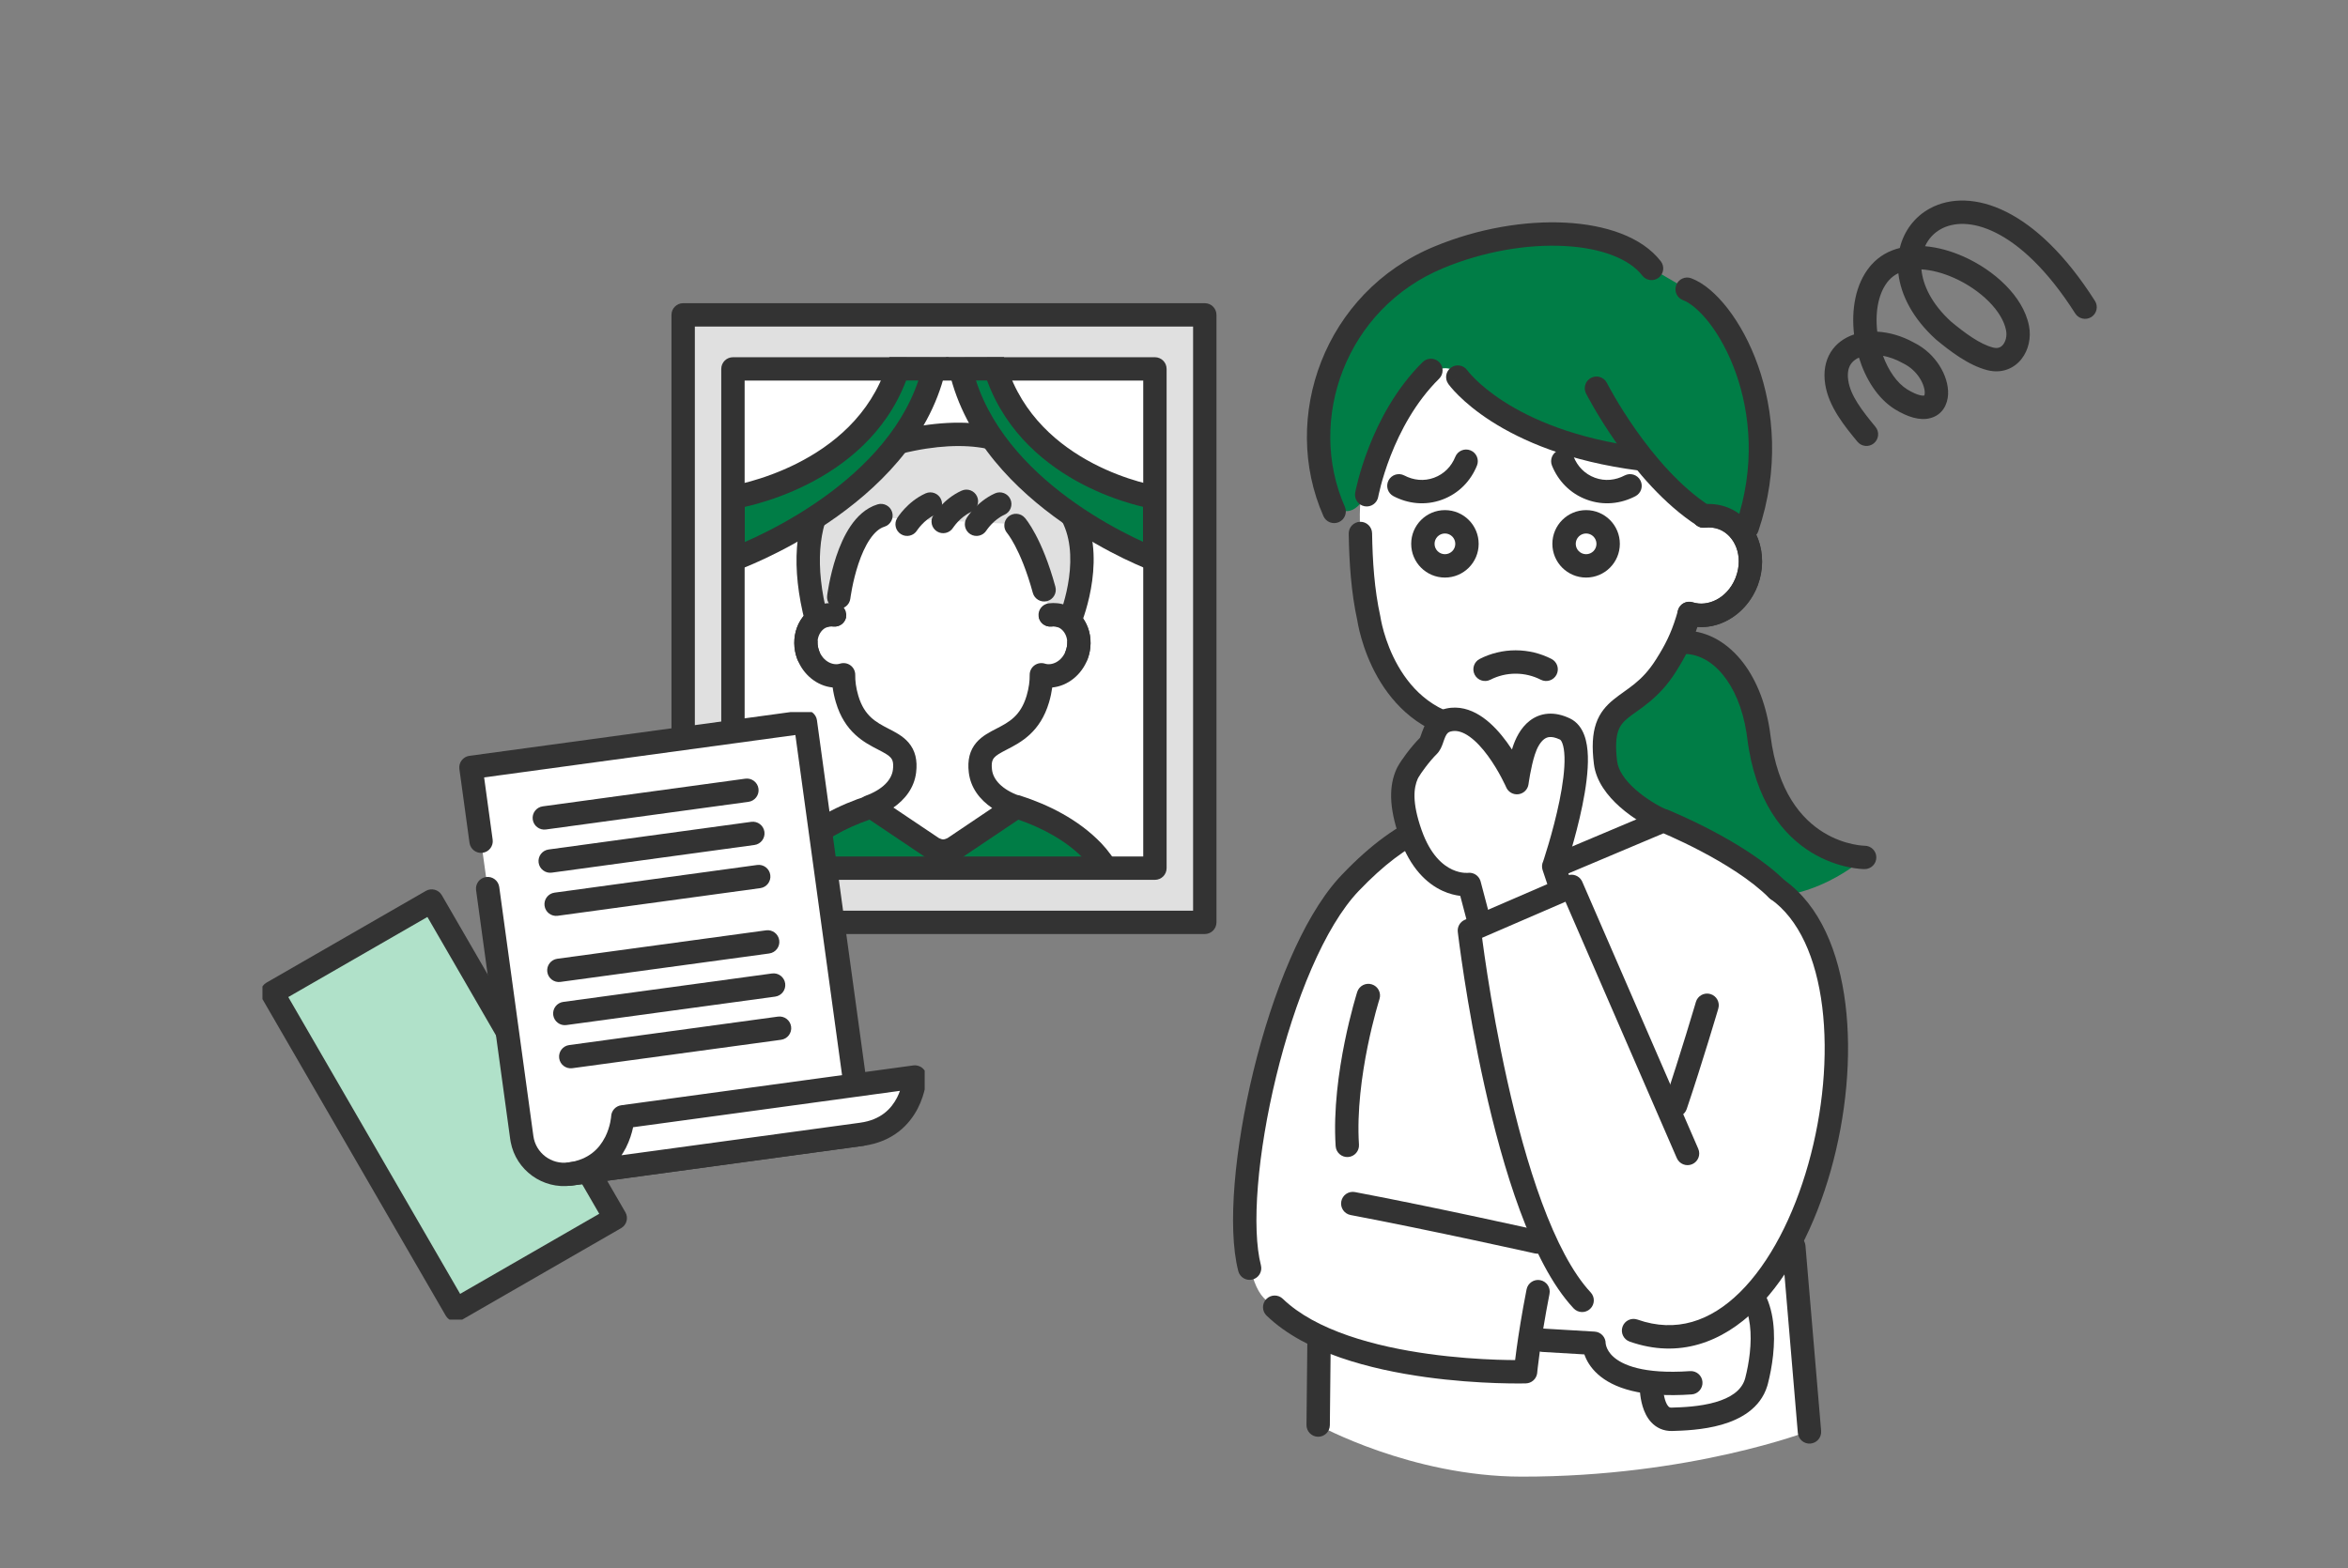
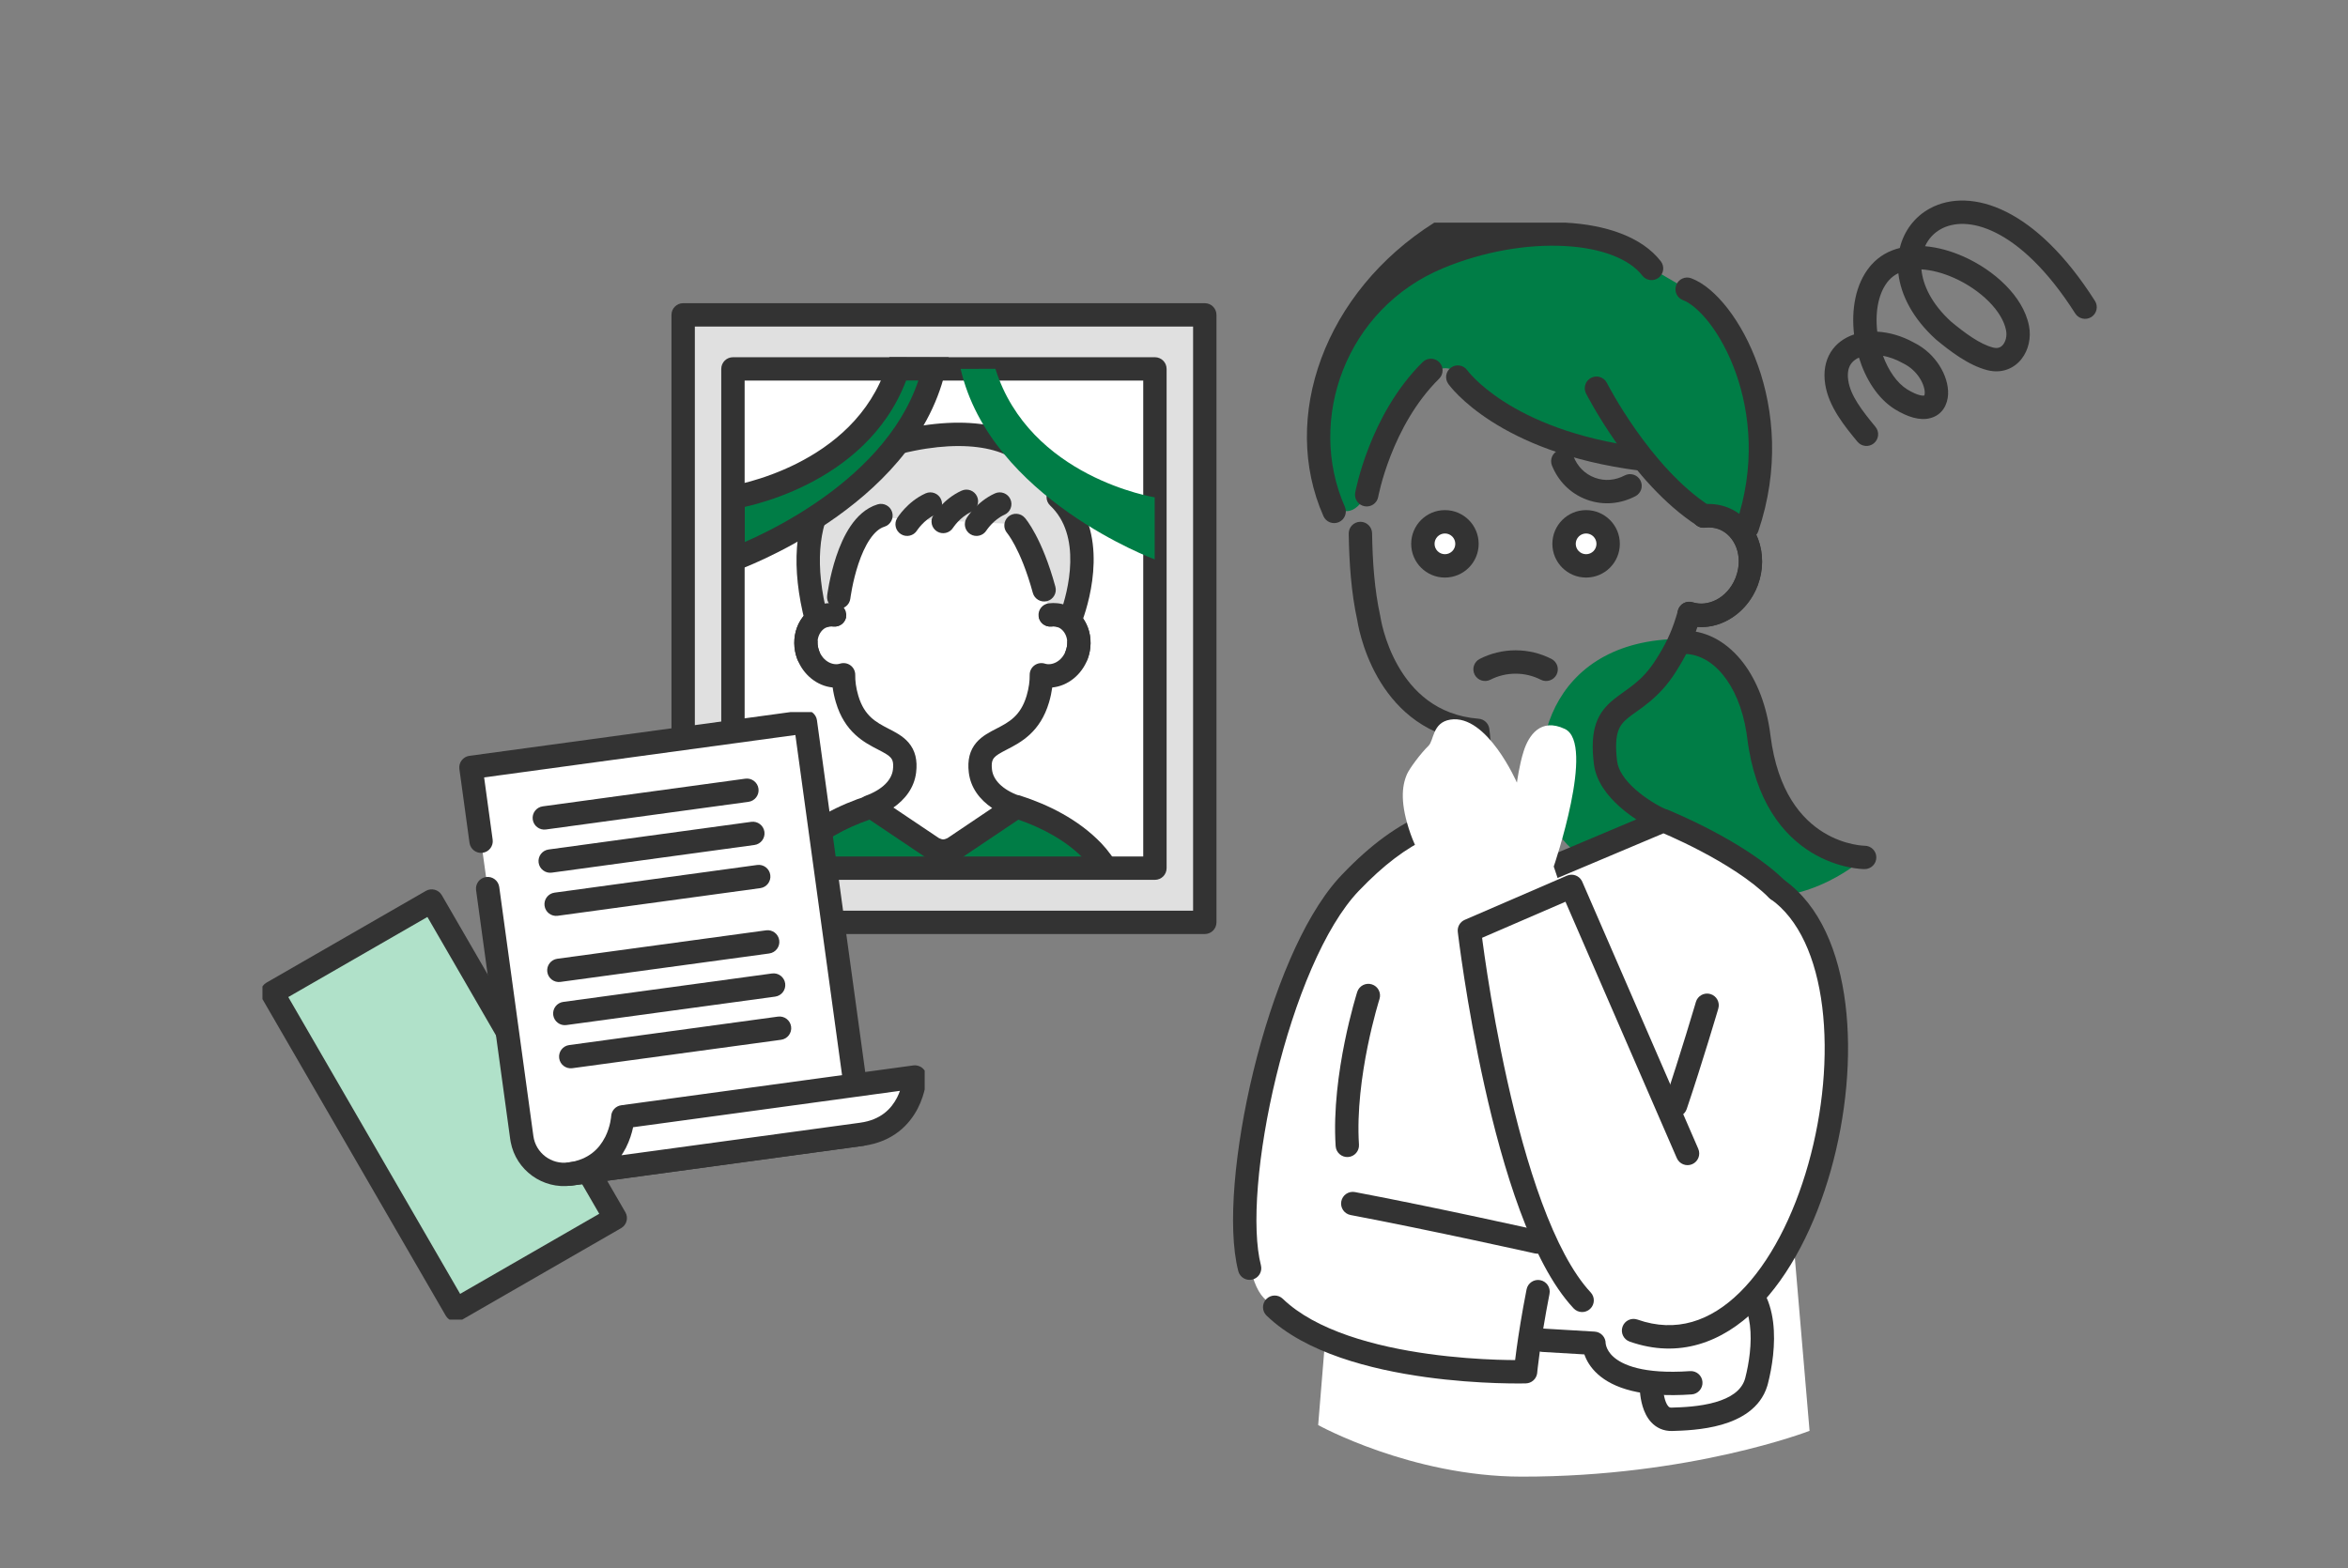
<svg xmlns="http://www.w3.org/2000/svg" width="220" height="147" viewBox="0 0 220 147" fill="none">
  <rect x="0" y="0" width="220" height="147" fill="#808080" stroke="none" />
  <path d="M157.548 59.863C157.548 59.863 164.184 62.593 164.148 66.076C164.111 69.558 164.863 72.368 166.834 75.42C169.732 79.887 174.711 80.369 174.711 80.369C174.711 80.369 169.491 85.172 163.096 83.829C158.432 82.844 148.204 83.245 145.46 77.113C142.715 70.974 144.941 59.922 157.548 59.878V59.863Z" fill="#007D46" />
  <path d="M157.566 59.104C156.961 59.127 156.49 59.635 156.513 60.24C156.535 60.844 157.043 61.315 157.648 61.292C158.979 61.242 160.302 61.878 161.412 63.222C162.458 64.488 163.282 66.354 163.644 68.699L163.711 69.174C164.453 75.154 167.105 78.289 169.71 79.887C170.989 80.672 172.218 81.063 173.131 81.258C173.588 81.356 173.969 81.405 174.242 81.43C174.379 81.443 174.49 81.449 174.569 81.452C174.609 81.454 174.642 81.455 174.666 81.455C174.678 81.456 174.688 81.456 174.696 81.456H174.712C174.713 81.455 174.713 81.431 174.711 80.361L174.713 81.456C175.318 81.454 175.807 80.963 175.806 80.358C175.804 79.754 175.314 79.266 174.71 79.266H174.707C174.699 79.266 174.683 79.266 174.66 79.264C174.614 79.263 174.541 79.258 174.443 79.25C174.245 79.231 173.951 79.194 173.589 79.116C172.863 78.961 171.878 78.648 170.855 78.02C168.855 76.793 166.55 74.267 165.884 68.903L165.809 68.367C165.4 65.714 164.447 63.457 163.1 61.827C161.657 60.08 159.723 59.023 157.566 59.104Z" fill="#333333" />
-   <path d="M144.635 30.706C148.394 30.662 157.161 32.071 160.271 42.145C160.826 43.941 159.621 46.102 159.629 48.357C160.227 48.284 160.841 48.343 161.432 48.562C163.593 49.372 164.593 52.022 163.673 54.468C162.775 56.847 160.395 58.161 158.278 57.49C157.702 59.556 157.088 60.797 156.081 62.388C153.124 67.067 149.693 65.41 150.431 71.462C150.737 73.951 153.84 76.01 155.738 76.893L139.371 90.398L133.874 77.207C136.802 76.083 138.371 74.776 138.59 72.279C138.67 71.331 138.656 69.878 138.459 68.44C129.626 67.739 128.261 57.979 128.261 57.979C127.691 55.365 127.509 52.635 127.465 49.985C127.465 49.985 125.538 30.903 144.635 30.691V30.706Z" fill="white" />
  <path d="M144.635 29.626C144.03 29.626 143.54 30.116 143.54 30.721C143.54 31.326 144.03 31.816 144.635 31.816C148.218 31.816 156.33 33.104 159.225 42.483C159.407 43.074 159.322 43.799 159.089 44.859C158.876 45.829 158.534 47.092 158.534 48.372C158.534 48.685 158.668 48.984 158.903 49.192C159.137 49.4 159.449 49.497 159.759 49.459C160.206 49.406 160.635 49.449 161.051 49.603C162.523 50.158 163.402 52.084 162.648 54.096L162.576 54.276C161.799 56.096 160.02 56.908 158.61 56.461C158.327 56.371 158.019 56.4 157.758 56.541C157.497 56.682 157.304 56.923 157.224 57.209C156.748 58.908 156.256 60.003 155.498 61.264L155.156 61.817L155.155 61.818C153.804 63.956 152.489 64.504 151.176 65.573C150.514 66.114 149.901 66.778 149.548 67.805C149.208 68.797 149.148 70.016 149.344 71.61V71.611C149.546 73.249 150.635 74.611 151.759 75.612C152.404 76.186 153.112 76.685 153.788 77.097L139.814 88.628L135.307 77.812C136.377 77.33 137.3 76.769 138.022 76.053C139.005 75.078 139.554 73.878 139.681 72.387L139.682 72.386C139.769 71.344 139.743 69.812 139.544 68.311L139.528 68.216C139.424 67.751 139.028 67.401 138.545 67.363C134.6 67.05 132.326 64.74 130.998 62.417C130.33 61.25 129.913 60.094 129.664 59.227C129.54 58.796 129.459 58.44 129.41 58.197C129.385 58.075 129.368 57.981 129.358 57.921C129.352 57.89 129.349 57.868 129.347 57.855C129.346 57.849 129.346 57.844 129.345 57.842L129.33 57.758C128.776 55.249 128.603 52.603 128.56 49.982C128.55 49.377 128.051 48.895 127.447 48.905C126.842 48.915 126.36 49.414 126.37 50.018C126.414 52.684 126.59 55.483 127.182 58.189L127.199 58.287C127.213 58.37 127.234 58.486 127.264 58.633C127.323 58.925 127.418 59.338 127.56 59.832C127.842 60.817 128.319 62.145 129.097 63.505C130.56 66.063 133.13 68.787 137.464 69.442C137.556 70.506 137.557 71.512 137.499 72.202L137.48 72.387C137.37 73.296 137.033 73.949 136.479 74.498C135.853 75.119 134.895 75.661 133.484 76.199C133.207 76.305 132.985 76.518 132.869 76.79C132.752 77.062 132.75 77.37 132.864 77.643L138.361 90.834C138.494 91.154 138.771 91.392 139.108 91.476C139.444 91.559 139.8 91.478 140.068 91.257L156.435 77.752C156.724 77.513 156.871 77.142 156.824 76.769C156.776 76.397 156.541 76.074 156.2 75.915C155.323 75.507 154.169 74.826 153.216 73.977C152.238 73.106 151.623 72.195 151.518 71.343C151.341 69.908 151.432 69.064 151.62 68.516C151.795 68.006 152.087 67.657 152.56 67.271C153.52 66.489 155.402 65.528 157.007 62.988V62.987C157.898 61.58 158.507 60.402 159.042 58.762C161.456 58.952 163.775 57.313 164.698 54.869L164.698 54.867C165.782 51.976 164.663 48.619 161.816 47.552L161.812 47.55C161.482 47.428 161.149 47.346 160.815 47.298C160.912 46.678 161.071 46.039 161.227 45.329C161.454 44.296 161.689 43.042 161.317 41.837L161.157 41.339C157.7 31.023 148.509 29.626 144.635 29.626Z" fill="#333333" />
  <path d="M148.613 54.132C146.868 54.132 145.452 52.717 145.452 50.971C145.452 49.226 146.868 47.81 148.613 47.81C150.359 47.81 151.774 49.226 151.774 50.971C151.774 52.717 150.359 54.132 148.613 54.132Z" fill="#333333" />
  <path d="M148.613 51.942C148.077 51.942 147.642 51.507 147.642 50.971C147.642 50.435 148.077 50 148.613 50C149.149 50 149.584 50.435 149.584 50.971C149.584 51.507 149.149 51.942 148.613 51.942Z" fill="white" />
  <path d="M135.385 54.132C133.64 54.132 132.224 52.717 132.224 50.971C132.224 49.226 133.64 47.81 135.385 47.81C137.131 47.81 138.546 49.226 138.546 50.971C138.546 52.717 137.131 54.132 135.385 54.132Z" fill="#333333" />
  <path d="M135.385 51.942C134.849 51.942 134.414 51.507 134.414 50.971C134.414 50.435 134.849 50 135.385 50C135.922 50 136.356 50.435 136.356 50.971C136.356 51.507 135.922 51.942 135.385 51.942Z" fill="white" />
  <path d="M142.007 60.95C140.801 60.95 139.652 61.241 138.645 61.757C138.107 62.033 137.895 62.693 138.171 63.231C138.447 63.769 139.107 63.981 139.645 63.706C140.347 63.346 141.154 63.14 142.007 63.14C142.858 63.14 143.659 63.345 144.372 63.708C144.911 63.982 145.57 63.767 145.844 63.228C146.118 62.689 145.903 62.029 145.364 61.755C144.355 61.242 143.214 60.95 142.007 60.95Z" fill="#333333" />
  <path d="M142.445 21.962C146.255 21.363 152.139 21.874 154.738 25.159L158.074 27.108C161.702 28.473 166.396 38.277 163.702 49.446C163.315 49.045 160.972 48.731 160.432 48.526C159.841 48.307 153.709 43.015 152.65 42.336C144.452 41.628 139.006 37.299 136.67 35.029C135.926 34.299 134.721 34.35 134.035 35.146C133.057 36.284 131.684 37.956 130.436 39.745C129.21 41.504 128.049 46.373 128.049 46.373C126.217 49.446 124.903 46.906 124.319 47.132C124.319 47.132 118.457 25.729 142.437 21.969L142.445 21.962Z" fill="#007D46" />
  <path d="M158.465 26.081C157.899 25.869 157.268 26.157 157.056 26.724C156.844 27.29 157.131 27.921 157.697 28.133C158.331 28.37 159.222 29.058 160.158 30.27C161.075 31.455 161.966 33.054 162.645 34.963C164 38.779 164.478 43.77 162.672 49.093C162.478 49.666 162.785 50.288 163.358 50.482C163.93 50.676 164.552 50.37 164.746 49.797C166.729 43.952 166.208 38.452 164.709 34.23C163.96 32.122 162.961 30.315 161.89 28.93C160.84 27.571 159.645 26.523 158.465 26.081Z" fill="#333333" />
-   <path d="M146.69 20.869C142.895 20.67 138.489 21.404 134.381 23.11H134.382C124.078 27.38 119.921 39.141 124.003 48.377C124.248 48.93 124.894 49.18 125.448 48.936C126.001 48.691 126.251 48.045 126.006 47.492C122.41 39.354 126.078 28.922 135.221 25.133L135.221 25.132C139.042 23.546 143.123 22.875 146.575 23.056C150.088 23.24 152.687 24.285 153.878 25.828C154.248 26.306 154.936 26.395 155.415 26.025C155.893 25.655 155.982 24.967 155.612 24.489C153.833 22.184 150.424 21.064 146.69 20.869Z" fill="#333333" />
+   <path d="M146.69 20.869H134.382C124.078 27.38 119.921 39.141 124.003 48.377C124.248 48.93 124.894 49.18 125.448 48.936C126.001 48.691 126.251 48.045 126.006 47.492C122.41 39.354 126.078 28.922 135.221 25.133L135.221 25.132C139.042 23.546 143.123 22.875 146.575 23.056C150.088 23.24 152.687 24.285 153.878 25.828C154.248 26.306 154.936 26.395 155.415 26.025C155.893 25.655 155.982 24.967 155.612 24.489C153.833 22.184 150.424 21.064 146.69 20.869Z" fill="#333333" />
  <path d="M137.484 34.71C137.136 34.217 136.454 34.099 135.96 34.447C135.465 34.795 135.347 35.478 135.695 35.972L136.59 35.342C135.75 35.933 135.698 35.97 135.695 35.973L135.696 35.974C135.697 35.975 135.697 35.977 135.698 35.978C135.7 35.98 135.702 35.983 135.704 35.986C135.708 35.992 135.714 35.999 135.72 36.008C135.733 36.025 135.751 36.049 135.772 36.077C135.816 36.134 135.878 36.212 135.959 36.309C136.121 36.502 136.36 36.769 136.685 37.089C137.335 37.73 138.327 38.584 139.73 39.484C142.541 41.286 146.978 43.259 153.578 44.101C154.177 44.177 154.726 43.752 154.802 43.152C154.879 42.553 154.454 42.005 153.854 41.928C147.569 41.127 143.443 39.263 140.912 37.64C139.645 36.828 138.771 36.071 138.223 35.53C137.949 35.26 137.756 35.043 137.636 34.9C137.576 34.829 137.534 34.775 137.51 34.743C137.497 34.727 137.489 34.716 137.485 34.711C137.483 34.709 137.483 34.708 137.483 34.708L137.483 34.708L137.484 34.71Z" fill="#333333" />
  <path d="M150.561 35.89C150.287 35.351 149.628 35.135 149.089 35.409C148.583 35.665 148.362 36.26 148.562 36.778L148.608 36.881L148.608 36.882C148.609 36.882 148.609 36.883 148.609 36.884C148.61 36.885 148.611 36.887 148.612 36.889C148.614 36.894 148.618 36.901 148.623 36.91C148.632 36.928 148.645 36.953 148.662 36.986C148.696 37.05 148.745 37.145 148.81 37.264C148.94 37.504 149.13 37.848 149.377 38.271C149.869 39.117 150.589 40.284 151.497 41.573C153.299 44.131 155.907 47.259 159.035 49.277C159.543 49.605 160.221 49.459 160.549 48.951C160.877 48.443 160.731 47.765 160.223 47.437C157.445 45.645 155.031 42.787 153.287 40.312C152.422 39.085 151.738 37.972 151.27 37.169C151.036 36.768 150.857 36.444 150.737 36.223C150.677 36.112 150.632 36.027 150.602 35.97C150.587 35.942 150.576 35.921 150.569 35.908C150.566 35.901 150.564 35.896 150.562 35.893L150.561 35.89Z" fill="#333333" />
  <path d="M128.056 46.373C128.056 46.373 129.319 39.401 134.072 34.715L128.056 46.373Z" fill="white" />
  <path d="M134.851 33.945C134.427 33.515 133.733 33.51 133.302 33.934C130.776 36.426 129.202 39.495 128.262 41.903C127.79 43.112 127.47 44.17 127.269 44.929C127.168 45.309 127.097 45.615 127.05 45.829C127.027 45.936 127.009 46.02 126.997 46.079C126.992 46.108 126.988 46.131 126.985 46.148C126.983 46.156 126.981 46.163 126.98 46.168C126.98 46.17 126.98 46.172 126.98 46.173L126.979 46.176V46.177C126.871 46.772 127.266 47.342 127.861 47.45C128.456 47.558 129.026 47.163 129.134 46.568V46.567C129.134 46.565 129.135 46.562 129.135 46.557C129.137 46.547 129.141 46.53 129.145 46.507C129.154 46.461 129.169 46.391 129.19 46.298C129.23 46.112 129.294 45.837 129.386 45.49C129.57 44.796 129.865 43.818 130.302 42.7C131.181 40.449 132.615 37.69 134.841 35.494C135.271 35.07 135.276 34.376 134.851 33.945Z" fill="#333333" />
  <path d="M161.805 47.536C161.038 47.252 160.256 47.179 159.491 47.271C158.89 47.343 158.462 47.889 158.535 48.489C158.607 49.09 159.152 49.518 159.752 49.445C160.198 49.392 160.628 49.435 161.044 49.589C162.516 50.144 163.394 52.069 162.641 54.081L162.569 54.261C161.791 56.082 160.012 56.894 158.602 56.447C158.026 56.264 157.41 56.583 157.227 57.16C157.044 57.736 157.364 58.351 157.94 58.534C160.718 59.415 163.629 57.668 164.69 54.855L164.691 54.853C165.775 51.962 164.656 48.605 161.809 47.537L161.805 47.536Z" fill="#333333" />
  <path d="M147.446 42.815C147.218 42.255 146.58 41.984 146.019 42.211C145.459 42.438 145.188 43.077 145.415 43.638C145.987 45.05 147.094 46.247 148.68 46.831C150.272 47.416 151.893 47.207 153.238 46.504C153.774 46.223 153.981 45.562 153.7 45.026C153.42 44.49 152.758 44.283 152.223 44.563C151.363 45.013 150.385 45.124 149.437 44.776C148.483 44.425 147.808 43.71 147.446 42.815Z" fill="#333333" />
-   <path d="M137.783 42.211C137.222 41.984 136.583 42.255 136.356 42.815C135.994 43.71 135.319 44.425 134.365 44.776C133.417 45.124 132.439 45.013 131.579 44.563C131.043 44.283 130.381 44.49 130.101 45.026C129.821 45.562 130.028 46.223 130.564 46.504C131.909 47.207 133.529 47.416 135.121 46.831C136.708 46.247 137.814 45.05 138.386 43.638C138.613 43.077 138.343 42.438 137.783 42.211Z" fill="#333333" />
  <path d="M155.862 76.901L145.584 81.208L132.845 77.777C132.845 77.777 124.516 80.588 120.391 94.224C116.267 107.861 115.69 119.548 118.676 121.891C121.662 124.235 124.165 125.556 124.165 125.556L123.508 133.564C123.508 133.564 132.21 138.382 142.554 138.397C158.432 138.418 169.55 134.104 169.55 134.104L168.082 116.847C168.082 116.847 173.075 107.452 172.068 98.918C171.061 90.385 170.236 81.712 155.877 76.909L155.862 76.901Z" fill="white" />
  <path d="M146.277 118.255C146.277 118.255 158.351 118.255 162.118 119.722C165.892 121.182 165.308 126.562 164.578 129.417C163.702 132.811 158.599 132.964 156.643 133.023C154.687 133.081 154.723 129.92 154.723 129.92C154.723 129.92 149.482 129.65 149.343 125.905C144.532 125.621 142.941 125.621 142.941 125.621L144.043 118.262H146.27L146.277 118.255Z" fill="white" />
  <path d="M144.604 124.52C144.001 124.485 143.482 124.945 143.446 125.548C143.411 126.152 143.872 126.67 144.475 126.706L148.45 126.941C148.64 127.492 149.01 128.17 149.716 128.802C151.15 130.087 153.77 131.019 158.5 130.691C159.103 130.65 159.558 130.127 159.516 129.524C159.475 128.92 158.952 128.465 158.349 128.507C153.903 128.815 151.985 127.895 151.177 127.171C150.772 126.809 150.596 126.454 150.516 126.216C150.474 126.094 150.457 125.998 150.45 125.943C150.446 125.916 150.446 125.899 150.446 125.895V125.908C150.446 125.911 150.445 125.913 150.445 125.916V125.921C150.457 125.333 150.003 124.84 149.415 124.805L144.604 124.52Z" fill="#333333" />
  <path d="M146.286 117.16C145.681 117.16 145.19 117.65 145.189 118.254C145.189 118.859 145.679 119.35 146.284 119.35H146.316C146.339 119.35 146.372 119.351 146.416 119.351C146.504 119.351 146.634 119.351 146.8 119.353C147.134 119.356 147.617 119.362 148.208 119.374C149.39 119.397 151.003 119.443 152.732 119.535C154.463 119.626 156.297 119.762 157.924 119.964C159.577 120.169 160.922 120.431 161.73 120.744C163.083 121.267 163.75 122.495 163.961 124.183C164.172 125.875 163.877 127.783 163.526 129.143L163.463 129.35C163.107 130.358 162.131 131.012 160.72 131.419C159.24 131.845 157.607 131.899 156.618 131.928C156.468 131.933 156.398 131.892 156.322 131.811C156.213 131.697 156.098 131.488 156.005 131.178C155.916 130.881 155.869 130.565 155.846 130.313C155.834 130.19 155.829 130.089 155.827 130.021C155.826 129.987 155.826 129.961 155.826 129.946V129.932C155.832 129.328 155.348 128.833 154.743 128.826C154.139 128.819 153.643 129.303 153.636 129.908L154.731 129.921C153.636 129.908 153.636 129.908 153.636 129.908V129.966C153.636 129.997 153.637 130.04 153.638 130.092C153.642 130.196 153.649 130.342 153.665 130.514C153.696 130.853 153.763 131.324 153.909 131.809C154.051 132.283 154.294 132.853 154.728 133.314C155.196 133.81 155.854 134.142 156.683 134.118C157.65 134.089 159.546 134.036 161.326 133.523C163.025 133.033 164.937 132.025 165.587 129.9L165.646 129.691C166.032 128.196 166.393 125.987 166.134 123.911C165.874 121.83 164.942 119.638 162.52 118.701C161.441 118.284 159.864 117.997 158.193 117.79C156.496 117.58 154.605 117.441 152.848 117.348C151.088 117.255 149.449 117.208 148.25 117.184C147.651 117.173 147.161 117.167 146.82 117.164C146.65 117.162 146.517 117.161 146.426 117.161C146.381 117.161 146.346 117.16 146.322 117.16H146.286Z" fill="#333333" />
-   <path d="M167.982 115.748C167.38 115.799 166.933 116.329 166.984 116.931L168.451 134.298C168.502 134.901 169.032 135.348 169.634 135.298C170.237 135.247 170.684 134.717 170.634 134.114L169.166 116.748C169.115 116.145 168.585 115.697 167.982 115.748ZM123.6 124.614C122.995 124.608 122.5 125.093 122.494 125.698L122.414 133.553C122.408 134.157 122.893 134.653 123.497 134.659C124.102 134.665 124.597 134.18 124.603 133.575L124.684 125.72C124.69 125.115 124.205 124.621 123.6 124.614Z" fill="#333333" />
  <path d="M156.169 75.864C155.928 75.794 155.669 75.808 155.436 75.906L142.735 81.264H142.734C141.545 81.766 140.165 81.517 139.214 80.627L134.756 76.432L134.695 76.378C134.38 76.124 133.948 76.062 133.573 76.224C130.988 77.337 128.527 79.054 125.717 81.999L125.376 82.368C123.682 84.268 122.172 86.923 120.88 89.904C119.494 93.099 118.328 96.741 117.442 100.382C116.556 104.024 115.946 107.689 115.681 110.937C115.419 114.16 115.489 117.062 116.024 119.135C116.175 119.72 116.772 120.072 117.358 119.921C117.943 119.77 118.295 119.173 118.144 118.587C117.701 116.871 117.608 114.258 117.864 111.115C118.118 107.996 118.708 104.445 119.57 100.9C120.433 97.353 121.563 93.835 122.889 90.776C124.222 87.701 125.724 85.16 127.3 83.511L127.301 83.511C129.698 80.998 131.749 79.513 133.792 78.531L137.716 82.224L137.717 82.225C139.293 83.701 141.592 84.123 143.586 83.282L155.862 78.103C156.046 78.182 156.288 78.286 156.574 78.415C157.278 78.732 158.255 79.191 159.34 79.761C161.535 80.913 164.081 82.467 165.758 84.154C166.185 84.583 166.878 84.586 167.307 84.159C167.735 83.733 167.737 83.04 167.311 82.611C165.389 80.678 162.599 78.998 160.357 77.822C159.224 77.227 158.207 76.748 157.472 76.418C157.105 76.252 156.807 76.124 156.6 76.036C156.497 75.992 156.416 75.959 156.36 75.936C156.332 75.924 156.31 75.915 156.295 75.909C156.288 75.906 156.282 75.904 156.278 75.902C156.276 75.901 156.274 75.9 156.273 75.9H156.272L156.271 75.899L156.169 75.864Z" fill="#333333" />
  <path d="M145.584 81.207C145.584 81.207 149.518 69.703 146.628 68.323C144.328 67.228 143.219 68.973 142.766 70.396C142.35 71.688 142.131 73.353 142.131 73.353C142.131 73.353 139.328 66.9 135.889 67.447C134.203 67.717 134.364 69.396 133.845 69.9C133.115 70.608 132.086 71.995 131.838 72.542C131.32 73.71 131.188 75.368 132.159 78.141C134.006 83.405 137.671 82.894 137.671 82.894L140.415 93.304L148.737 90.632L145.576 81.2L145.584 81.207Z" fill="white" />
-   <path d="M138.947 67.246C138.117 66.659 137.093 66.226 135.948 66.337L135.717 66.366L135.716 66.367C135.105 66.465 134.603 66.703 134.206 67.053C133.821 67.394 133.588 67.793 133.433 68.132C133.291 68.444 133.175 68.807 133.116 68.97C133.076 69.082 133.049 69.137 133.04 69.157C132.629 69.563 132.169 70.114 131.786 70.623C131.452 71.065 131.115 71.555 130.916 71.935L130.84 72.091L130.837 72.099C130.166 73.609 130.1 75.574 131.125 78.504L131.126 78.504C132.136 81.383 133.703 82.818 135.148 83.486C135.782 83.779 136.365 83.91 136.821 83.965L139.356 93.583C139.433 93.874 139.625 94.12 139.889 94.264C140.152 94.409 140.464 94.439 140.75 94.347L149.072 91.675C149.351 91.585 149.582 91.388 149.715 91.127C149.847 90.865 149.868 90.562 149.775 90.284L146.735 81.213C146.752 81.162 146.77 81.106 146.79 81.046C146.894 80.721 147.039 80.257 147.204 79.698C147.533 78.58 147.943 77.067 148.262 75.502C148.579 73.952 148.82 72.286 148.779 70.886C148.758 70.188 148.665 69.491 148.436 68.886C148.204 68.273 147.796 67.668 147.099 67.335L147.098 67.335C146.391 66.998 145.701 66.845 145.038 66.894C144.368 66.942 143.799 67.193 143.337 67.547C142.454 68.225 141.976 69.269 141.724 70.061C141.704 70.122 141.686 70.185 141.667 70.248C141.516 70.017 141.354 69.782 141.183 69.548C140.583 68.728 139.829 67.869 138.947 67.246ZM137.529 81.808C137.52 81.809 137.5 81.81 137.471 81.811C137.408 81.814 137.304 81.814 137.169 81.801C136.899 81.776 136.508 81.702 136.067 81.498C135.218 81.105 134.029 80.164 133.193 77.78C132.279 75.171 132.471 73.822 132.835 72.995L132.92 72.836C133.038 72.636 133.252 72.317 133.536 71.941C133.898 71.46 134.299 70.985 134.608 70.686L134.608 70.685C134.941 70.362 135.097 69.932 135.176 69.715C135.285 69.414 135.332 69.246 135.425 69.041C135.506 68.864 135.582 68.761 135.656 68.695C135.72 68.638 135.831 68.566 136.063 68.529V68.528C136.543 68.452 137.076 68.604 137.682 69.034C138.293 69.466 138.885 70.117 139.415 70.841C139.94 71.558 140.371 72.299 140.672 72.867C140.821 73.149 140.937 73.384 141.014 73.547C141.053 73.628 141.083 73.691 141.101 73.733C141.111 73.754 141.117 73.769 141.121 73.778C141.123 73.783 141.125 73.787 141.126 73.788L141.126 73.79C141.323 74.241 141.796 74.506 142.283 74.437C142.77 74.369 143.152 73.984 143.217 73.496C143.217 73.496 143.216 73.495 143.217 73.494C143.217 73.492 143.217 73.487 143.218 73.482C143.219 73.471 143.222 73.455 143.225 73.433C143.231 73.389 143.241 73.323 143.254 73.239C143.279 73.072 143.318 72.835 143.369 72.559C143.473 71.999 143.621 71.313 143.808 70.732L143.809 70.729C144.01 70.097 144.312 69.56 144.671 69.284C144.831 69.162 144.999 69.092 145.198 69.078C145.404 69.063 145.714 69.102 146.157 69.312L146.157 69.312C146.185 69.325 146.284 69.384 146.388 69.661C146.497 69.949 146.572 70.377 146.589 70.951C146.623 72.097 146.422 73.566 146.117 75.064C145.814 76.547 145.422 77.997 145.103 79.08C144.944 79.62 144.804 80.066 144.704 80.376C144.657 80.525 144.619 80.642 144.592 80.724C144.47 80.975 144.445 81.27 144.538 81.549L147.347 89.928L141.18 91.908L138.729 82.615L138.698 82.517C138.524 82.041 138.04 81.742 137.529 81.808ZM137.529 81.808H137.531C137.532 81.808 137.533 81.808 137.534 81.808L137.529 81.808Z" fill="#333333" />
  <path d="M144.32 119.984C143.727 119.867 143.151 120.254 143.035 120.847C142.581 123.158 142.286 125.055 142.104 126.377C142.045 126.804 141.999 127.171 141.962 127.473C141.521 127.47 140.942 127.463 140.254 127.439C138.604 127.382 136.337 127.239 133.868 126.897C131.394 126.555 128.742 126.016 126.312 125.175C123.872 124.331 121.724 123.205 120.196 121.73C119.761 121.31 119.067 121.322 118.647 121.757C118.227 122.192 118.239 122.886 118.675 123.306C120.519 125.086 122.995 126.345 125.595 127.244C128.205 128.147 131.007 128.712 133.568 129.067C136.131 129.422 138.476 129.569 140.179 129.628C141.031 129.657 141.725 129.665 142.208 129.665C142.449 129.665 142.638 129.663 142.767 129.661C142.832 129.66 142.882 129.659 142.916 129.658C142.933 129.658 142.946 129.658 142.956 129.658C142.96 129.657 142.964 129.657 142.967 129.657H142.971C143.49 129.642 143.923 129.266 144.017 128.765L144.031 128.663V128.662C144.031 128.661 144.032 128.66 144.032 128.657C144.032 128.653 144.033 128.645 144.034 128.635C144.036 128.614 144.039 128.582 144.043 128.54C144.052 128.455 144.066 128.326 144.085 128.157C144.124 127.819 144.184 127.319 144.273 126.676C144.45 125.39 144.739 123.535 145.183 121.269C145.3 120.676 144.913 120.1 144.32 119.984Z" fill="#333333" />
  <path d="M160.259 93.166C159.679 92.995 159.07 93.327 158.899 93.907V93.907C158.899 93.908 158.899 93.909 158.899 93.91C158.898 93.913 158.897 93.916 158.896 93.921C158.893 93.93 158.888 93.945 158.883 93.964C158.872 94.001 158.855 94.058 158.834 94.13C158.79 94.276 158.726 94.49 158.645 94.759C158.484 95.299 158.253 96.065 157.976 96.964C157.423 98.765 156.689 101.099 155.964 103.246C155.77 103.819 156.077 104.441 156.65 104.634C157.223 104.828 157.844 104.52 158.038 103.947C158.773 101.773 159.514 99.416 160.07 97.607C160.348 96.702 160.58 95.933 160.743 95.389C160.825 95.117 160.889 94.901 160.933 94.754C160.955 94.68 160.972 94.623 160.983 94.585C160.989 94.565 160.993 94.55 160.996 94.54C160.997 94.535 160.999 94.532 160.999 94.529C161 94.528 161 94.527 161 94.526V94.525C161.171 93.945 160.839 93.337 160.259 93.166Z" fill="#333333" />
  <path d="M126.953 111.726C126.359 111.614 125.786 112.005 125.674 112.599C125.562 113.193 125.952 113.765 126.546 113.878C130.26 114.58 134.575 115.479 137.966 116.204C139.661 116.566 141.123 116.884 142.161 117.112C142.68 117.226 143.093 117.318 143.376 117.38C143.518 117.412 143.627 117.436 143.701 117.452C143.737 117.46 143.765 117.467 143.784 117.471C143.793 117.473 143.801 117.475 143.805 117.476C143.808 117.476 143.809 117.476 143.81 117.476L143.812 117.477H143.813C144.403 117.609 144.988 117.237 145.119 116.647C145.251 116.056 144.879 115.471 144.289 115.339H144.287C144.286 115.339 144.284 115.338 144.282 115.338C144.277 115.337 144.27 115.335 144.26 115.333C144.241 115.329 144.213 115.322 144.176 115.314C144.102 115.298 143.992 115.274 143.85 115.242C143.565 115.179 143.15 115.088 142.63 114.974C141.589 114.745 140.123 114.426 138.424 114.062C135.028 113.336 130.693 112.433 126.953 111.726Z" fill="#333333" />
  <path d="M128.542 92.26C127.966 92.076 127.349 92.395 127.166 92.971V92.972L127.165 92.974C127.165 92.975 127.164 92.977 127.164 92.979C127.162 92.984 127.161 92.99 127.158 92.998C127.153 93.014 127.145 93.038 127.136 93.068C127.117 93.128 127.091 93.216 127.058 93.329C126.991 93.555 126.897 93.882 126.785 94.295C126.563 95.12 126.27 96.287 125.992 97.661C125.438 100.397 124.925 104.017 125.146 107.419C125.185 108.023 125.706 108.481 126.31 108.442C126.913 108.402 127.37 107.881 127.331 107.278C127.129 104.155 127.601 100.752 128.138 98.096C128.406 96.776 128.686 95.654 128.899 94.865C129.005 94.471 129.095 94.161 129.158 93.95C129.189 93.845 129.213 93.764 129.23 93.711C129.238 93.685 129.244 93.665 129.248 93.653C129.25 93.647 129.251 93.641 129.252 93.639C129.252 93.637 129.253 93.636 129.253 93.636C129.437 93.059 129.118 92.443 128.542 92.26Z" fill="#333333" />
  <path d="M158.118 108.109L147.248 83.077L137.678 87.216C137.678 87.216 140.787 113.898 148.241 121.877C148.241 121.877 158.388 131.418 166.542 118.453C174.696 105.488 161.279 110.671 161.279 110.671L158.125 108.102L158.118 108.109Z" fill="white" />
  <path d="M148.203 82.54C147.932 82.056 147.333 81.847 146.813 82.072L137.243 86.211C136.799 86.403 136.534 86.863 136.59 87.343L137.678 87.216C136.59 87.343 136.59 87.343 136.59 87.344L136.591 87.344C136.591 87.345 136.59 87.347 136.591 87.349C136.591 87.352 136.592 87.357 136.593 87.364C136.594 87.378 136.597 87.398 136.6 87.424C136.606 87.476 136.615 87.553 136.628 87.653C136.653 87.853 136.69 88.147 136.74 88.523C136.841 89.275 136.993 90.356 137.198 91.678C137.608 94.32 138.234 97.929 139.096 101.792C139.956 105.652 141.056 109.788 142.419 113.474C143.772 117.135 145.425 120.466 147.441 122.624C147.854 123.066 148.546 123.089 148.988 122.676C149.43 122.264 149.454 121.571 149.041 121.129C147.33 119.297 145.799 116.301 144.473 112.715C143.157 109.155 142.082 105.124 141.233 101.316C140.385 97.512 139.768 93.951 139.362 91.341C139.16 90.037 139.01 88.972 138.911 88.233C138.895 88.111 138.881 87.998 138.868 87.894L146.679 84.515L157.113 108.545C157.354 109.099 157.999 109.354 158.554 109.113C159.109 108.872 159.363 108.227 159.122 107.672L148.253 82.641L148.203 82.54Z" fill="#333333" />
  <path d="M167.167 82.475C166.673 82.125 165.99 82.242 165.641 82.736C165.291 83.23 165.409 83.913 165.902 84.263C168.546 86.132 170.167 89.772 170.738 94.371C171.304 98.933 170.806 104.229 169.43 109.107C168.051 113.997 165.824 118.351 163.031 121.11C160.276 123.831 157.048 124.951 153.422 123.675C152.852 123.475 152.227 123.774 152.026 124.345C151.825 124.915 152.125 125.54 152.695 125.741C157.297 127.36 161.373 125.825 164.569 122.668C167.726 119.55 170.099 114.805 171.538 109.701C172.98 104.585 173.519 98.993 172.911 94.101C172.309 89.245 170.545 84.864 167.167 82.475Z" fill="#333333" />
  <path d="M187.972 19.852C185.289 18.512 182.75 18.491 180.829 19.534C179.382 20.32 178.395 21.654 178.006 23.241C177.014 23.487 176.092 23.982 175.358 24.803L175.206 24.98C173.817 26.667 173.458 29.097 173.72 31.345C173.711 31.348 173.702 31.351 173.693 31.354C172.823 31.647 172.039 32.187 171.528 33.013C171.015 33.842 170.843 34.856 171.01 35.978C171.325 38.116 172.857 39.968 174.036 41.399C174.421 41.866 175.111 41.933 175.577 41.548C176.044 41.164 176.111 40.474 175.726 40.007C174.453 38.46 173.386 37.084 173.176 35.659V35.658C173.07 34.949 173.198 34.477 173.391 34.165C173.556 33.899 173.815 33.675 174.177 33.515C174.788 35.492 175.914 37.335 177.526 38.346C177.529 38.348 177.533 38.35 177.536 38.352C178.722 39.079 179.876 39.454 180.869 39.188C182.024 38.879 182.488 37.869 182.53 36.959C182.57 36.074 182.257 35.109 181.725 34.271C181.184 33.418 180.37 32.618 179.304 32.097C178.225 31.498 177.036 31.148 175.894 31.084C175.664 29.119 176.05 27.313 176.989 26.264L176.99 26.263C177.234 25.989 177.528 25.77 177.867 25.605C178.101 27.674 179.237 29.862 181.38 31.805C181.393 31.817 181.406 31.828 181.419 31.839C182.639 32.845 184.412 34.241 186.22 34.697C187.556 35.035 188.706 34.542 189.412 33.643C190.078 32.795 190.323 31.632 190.112 30.547C189.838 29.118 188.98 27.801 187.898 26.714C186.806 25.617 185.42 24.686 183.96 24.038C182.81 23.527 181.577 23.177 180.371 23.076C180.693 22.375 181.213 21.818 181.874 21.459C183.026 20.834 184.791 20.711 186.994 21.811C189.205 22.914 191.807 25.236 194.441 29.377C194.766 29.887 195.442 30.037 195.953 29.713C196.463 29.388 196.614 28.712 196.289 28.201C193.518 23.846 190.649 21.187 187.972 19.852ZM176.431 33.349C177.033 33.462 177.667 33.686 178.284 34.035C178.303 34.046 178.323 34.056 178.343 34.066C179.01 34.392 179.53 34.899 179.876 35.444C180.231 36.004 180.357 36.53 180.342 36.859C180.336 36.983 180.311 37.048 180.299 37.073C180.191 37.099 179.711 37.114 178.69 36.49C177.756 35.905 176.95 34.76 176.431 33.349ZM180.032 25.247C180.985 25.304 182.036 25.58 183.072 26.04C184.305 26.587 185.46 27.369 186.346 28.259C187.24 29.157 187.796 30.1 187.96 30.959L187.961 30.963C188.063 31.483 187.928 31.987 187.689 32.291C187.49 32.545 187.208 32.69 186.756 32.575C185.506 32.26 184.105 31.212 182.835 30.166C180.973 28.473 180.167 26.715 180.032 25.247Z" fill="#333333" />
  <path d="M112.883 29.511H64.01V86.447H112.883V29.511Z" fill="#E0E0E0" />
  <path d="M112.884 28.416C113.488 28.416 113.979 28.906 113.979 29.511V86.447C113.979 87.052 113.488 87.542 112.884 87.542H64.01C63.405 87.542 62.915 87.052 62.915 86.447V29.511C62.915 28.906 63.405 28.416 64.01 28.416H112.884ZM65.105 85.352H111.789V30.606H65.105V85.352Z" fill="#333333" />
  <mask id="mask0_28_10739" style="mask-type:luminance" maskUnits="userSpaceOnUse" x="68" y="34" width="41" height="48">
    <path d="M108.212 34.577H68.675V81.369H108.212V34.577Z" fill="white" />
  </mask>
  <g mask="url(#mask0_28_10739)">
    <path d="M68.392 35.041H108.52V97.74H68.392V35.041Z" fill="white" />
    <path d="M89.441 79.425L95.115 75.607C93.328 74.948 92.043 73.801 91.861 72.271C91.403 68.553 95.842 70.234 97.24 65.519C97.491 64.666 97.585 63.901 97.573 63.243C98.87 63.657 100.331 62.848 100.883 61.387C101.447 59.882 100.833 58.258 99.51 57.757C99.146 57.619 98.77 57.587 98.406 57.631C98.406 56.245 98.25 54.916 97.905 53.819C95.999 47.631 90.613 46.797 88.306 46.797C85.992 46.797 80.612 47.637 78.707 53.819C78.368 54.923 78.211 56.252 78.205 57.631C77.835 57.587 77.459 57.619 77.101 57.757C75.772 58.258 75.158 59.882 75.728 61.387C76.28 62.848 77.741 63.657 79.039 63.243C79.026 63.907 79.12 64.666 79.371 65.519C80.769 70.24 85.208 68.553 84.751 72.271C84.562 73.801 83.277 74.948 81.497 75.607L87.171 79.425C87.861 79.889 88.763 79.889 89.447 79.425H89.441Z" fill="white" />
    <path d="M88.306 45.702C90.788 45.702 96.831 46.612 98.951 53.497H98.951C99.246 54.439 99.41 55.505 99.472 56.604C99.614 56.636 99.756 56.679 99.898 56.733L100.082 56.809C101.947 57.639 102.615 59.888 101.909 61.771L101.907 61.774C101.358 63.227 100.056 64.298 98.592 64.433C98.531 64.876 98.433 65.342 98.291 65.828L98.29 65.83C97.886 67.193 97.243 68.142 96.491 68.842C95.761 69.521 94.961 69.93 94.357 70.242C93.69 70.587 93.351 70.778 93.145 71.02C93.03 71.155 92.9 71.374 92.926 71.895L92.948 72.138L92.948 72.142C93.059 73.075 93.875 73.984 95.493 74.58C95.879 74.722 96.153 75.069 96.202 75.477C96.251 75.885 96.067 76.286 95.726 76.515L90.127 80.282C90.106 80.299 90.085 80.316 90.062 80.332C89.005 81.049 87.617 81.045 86.559 80.334L80.885 76.515C80.544 76.286 80.36 75.885 80.409 75.477C80.458 75.069 80.732 74.722 81.117 74.58C82.728 73.984 83.548 73.075 83.664 72.138C83.75 71.438 83.597 71.175 83.466 71.022C83.26 70.78 82.922 70.589 82.255 70.245C81.651 69.933 80.85 69.524 80.12 68.844C79.368 68.144 78.725 67.194 78.321 65.83L78.32 65.828C78.177 65.342 78.079 64.877 78.018 64.433C76.555 64.298 75.253 63.227 74.704 61.774L74.705 61.774C73.968 59.829 74.702 57.498 76.707 56.736L76.914 56.664C76.99 56.64 77.067 56.62 77.143 56.602C77.207 55.507 77.37 54.443 77.66 53.498L77.66 53.497C79.781 46.62 85.816 45.702 88.306 45.702ZM88.306 47.892C86.169 47.892 81.445 48.655 79.753 54.14C79.455 55.11 79.306 56.327 79.3 57.637C79.299 57.949 79.164 58.245 78.93 58.452C78.696 58.658 78.386 58.756 78.076 58.719C77.853 58.692 77.66 58.715 77.496 58.779L77.488 58.782C76.841 59.026 76.35 59.937 76.752 60.999L76.753 61C77.142 62.03 78.072 62.402 78.706 62.2C79.043 62.093 79.41 62.154 79.694 62.365C79.976 62.576 80.14 62.911 80.133 63.264C80.123 63.807 80.199 64.455 80.421 65.208H80.421C80.716 66.204 81.152 66.814 81.612 67.241C82.093 67.689 82.635 67.977 83.259 68.299C83.819 68.588 84.592 68.967 85.133 69.602C85.75 70.325 85.98 71.247 85.837 72.406C85.66 73.848 84.794 74.949 83.646 75.733L87.782 78.517C88.095 78.728 88.498 78.728 88.806 78.534C88.813 78.528 88.821 78.523 88.829 78.517L92.963 75.735C91.811 74.95 90.945 73.847 90.773 72.401V72.4C90.632 71.243 90.862 70.324 91.478 69.601C92.018 68.966 92.791 68.586 93.352 68.296C93.975 67.974 94.518 67.686 94.999 67.239C95.459 66.811 95.895 66.202 96.191 65.208C96.412 64.454 96.488 63.801 96.478 63.264C96.471 62.911 96.635 62.576 96.918 62.365C97.201 62.154 97.569 62.093 97.905 62.2C98.539 62.402 99.469 62.03 99.858 61C100.256 59.936 99.762 59.024 99.122 58.781C98.945 58.714 98.749 58.693 98.537 58.719C98.226 58.756 97.914 58.658 97.68 58.451C97.445 58.243 97.311 57.945 97.311 57.632C97.311 56.318 97.161 55.106 96.86 54.148L96.858 54.142L97.905 53.819L96.858 54.141C95.167 48.65 90.438 47.892 88.306 47.892Z" fill="#333333" />
    <path d="M79.283 57.756C75.603 59.261 77.578 53.223 77.095 51.637L79.515 47.737C83.54 45.875 90.688 46.671 94.97 46.79C97.566 48.652 102.808 57.43 97.02 57.756C93.942 51.405 87.942 49.555 83.064 51.405C79.49 52.759 81.409 56.245 79.289 57.756H79.283Z" fill="white" />
    <path d="M95.434 49.136C97.384 53.343 98.4 57.631 98.4 57.631L100.4 57.757C101.09 55.857 102.726 49.97 99.152 46.59L97.623 45.838V44.603C96.488 41.349 91.729 39.75 84.776 41.317C78.192 42.803 73.879 47.988 76.506 58.083L78.192 57.631L79.277 53.029C79.277 53.029 79.584 50.076 82.268 48.502" fill="#E0E0E0" />
    <path d="M82.223 47.273C82.801 47.096 83.413 47.422 83.59 48C83.767 48.578 83.442 49.19 82.864 49.367C82.412 49.505 81.953 49.881 81.509 50.536C81.069 51.182 80.71 52.004 80.429 52.85C80.149 53.689 79.959 54.507 79.839 55.12C79.779 55.424 79.737 55.675 79.711 55.847C79.698 55.933 79.688 56 79.682 56.044C79.679 56.065 79.677 56.081 79.676 56.091C79.675 56.096 79.675 56.1 79.674 56.102V56.103C79.601 56.703 79.054 57.129 78.454 57.056C77.854 56.982 77.427 56.436 77.5 55.836L78.587 55.969C77.573 55.845 77.505 55.836 77.501 55.835V55.833C77.501 55.831 77.501 55.83 77.501 55.828C77.502 55.823 77.503 55.816 77.504 55.809C77.506 55.794 77.508 55.772 77.512 55.745C77.52 55.69 77.531 55.611 77.546 55.512C77.577 55.315 77.624 55.035 77.69 54.698C77.822 54.026 78.034 53.112 78.351 52.158C78.667 51.212 79.101 50.182 79.697 49.304C80.288 48.435 81.107 47.614 82.223 47.273Z" fill="#333333" />
    <path d="M94.472 48.426C94.926 48.027 95.618 48.071 96.018 48.525L95.196 49.248C96.014 48.528 96.018 48.525 96.019 48.526L96.019 48.526C96.02 48.527 96.02 48.528 96.021 48.528C96.022 48.529 96.023 48.531 96.024 48.532C96.027 48.535 96.029 48.538 96.032 48.542C96.038 48.549 96.046 48.558 96.055 48.568C96.073 48.59 96.096 48.617 96.123 48.652C96.177 48.722 96.25 48.82 96.339 48.948C96.516 49.205 96.754 49.582 97.028 50.098C97.576 51.13 98.264 52.714 98.886 54.991C99.045 55.575 98.701 56.176 98.118 56.336C97.535 56.495 96.932 56.151 96.773 55.568C96.191 53.438 95.562 52.006 95.094 51.125C94.86 50.684 94.666 50.379 94.537 50.194C94.473 50.101 94.425 50.037 94.397 50.001C94.386 49.987 94.378 49.977 94.373 49.971C93.975 49.517 94.019 48.826 94.472 48.426Z" fill="#333333" />
    <path d="M98.357 45.838C98.772 45.398 99.465 45.379 99.904 45.794C102.006 47.781 102.522 50.461 102.469 52.753C102.417 55.049 101.796 57.121 101.429 58.13C101.223 58.699 100.595 58.992 100.026 58.786C99.458 58.58 99.164 57.952 99.371 57.383C99.694 56.493 100.235 54.671 100.28 52.703C100.325 50.732 99.872 48.778 98.4 47.386C97.961 46.97 97.941 46.277 98.357 45.838Z" fill="#333333" />
    <path d="M85.203 40.106C88.515 39.44 91.4 39.466 93.674 40.097C96.105 40.772 97.936 42.177 98.656 44.243C98.855 44.814 98.554 45.438 97.983 45.637C97.412 45.836 96.788 45.534 96.589 44.963C96.174 43.775 95.058 42.754 93.088 42.207C91.236 41.694 88.716 41.634 85.639 42.253L85.017 42.386C81.939 43.08 79.518 44.606 78.136 47.017C76.751 49.434 76.298 52.937 77.565 57.807C77.718 58.393 77.366 58.99 76.781 59.143C76.196 59.295 75.598 58.944 75.446 58.359C74.087 53.135 74.477 48.998 76.237 45.927C78.001 42.85 81.029 41.04 84.535 40.249L85.203 40.106Z" fill="#333333" />
    <path d="M78.198 57.631C77.829 57.587 77.452 57.618 77.095 57.756C75.766 58.258 75.151 59.882 75.722 61.386" fill="white" />
    <path d="M76.701 56.736C77.251 56.523 77.811 56.483 78.328 56.545C78.928 56.616 79.357 57.16 79.286 57.761C79.214 58.361 78.67 58.79 78.07 58.719C77.846 58.693 77.654 58.715 77.489 58.779L77.481 58.782C76.835 59.026 76.343 59.937 76.746 60.999C76.96 61.565 76.676 62.197 76.111 62.411C75.545 62.625 74.913 62.341 74.698 61.776C73.961 59.831 74.695 57.499 76.701 56.736V56.736Z" fill="#333333" />
    <path d="M98.4 57.631C98.77 57.587 99.146 57.618 99.504 57.756C100.833 58.258 101.447 59.882 100.877 61.386" fill="white" />
    <path d="M98.271 56.545C98.788 56.483 99.348 56.523 99.898 56.736L99.897 56.736C101.904 57.499 102.638 59.831 101.9 61.776C101.686 62.341 101.054 62.625 100.488 62.411C99.923 62.197 99.639 61.565 99.853 60.999C100.256 59.937 99.764 59.026 99.117 58.782L99.109 58.779C98.945 58.715 98.752 58.693 98.529 58.719C97.929 58.79 97.384 58.361 97.313 57.761C97.242 57.16 97.671 56.616 98.271 56.545Z" fill="#333333" />
    <path d="M86.723 46.242C87.275 45.995 87.923 46.242 88.17 46.794C88.417 47.346 88.17 47.994 87.618 48.241C87.102 48.473 86.673 48.839 86.362 49.17C86.21 49.333 86.095 49.478 86.019 49.579C85.982 49.63 85.956 49.669 85.939 49.692L85.922 49.718L85.925 49.713H85.925L85.925 49.713C85.606 50.226 84.931 50.385 84.418 50.066C83.904 49.747 83.746 49.072 84.065 48.558L84.722 48.966C84.065 48.558 84.064 48.557 84.065 48.557H84.065L84.067 48.553C84.069 48.551 84.071 48.548 84.073 48.546C84.076 48.541 84.08 48.534 84.085 48.526C84.094 48.511 84.108 48.491 84.124 48.467C84.156 48.418 84.202 48.353 84.261 48.274C84.377 48.117 84.546 47.906 84.764 47.673C85.195 47.213 85.854 46.632 86.723 46.242Z" fill="#333333" />
    <path d="M90.103 45.986C90.654 45.738 91.303 45.986 91.55 46.537C91.797 47.089 91.55 47.737 90.998 47.984C90.482 48.216 90.053 48.582 89.742 48.913C89.59 49.076 89.474 49.221 89.399 49.323C89.362 49.373 89.335 49.412 89.319 49.435L89.302 49.461L89.304 49.457H89.305L89.304 49.456C88.985 49.969 88.311 50.128 87.797 49.809C87.283 49.49 87.125 48.815 87.444 48.301L88.102 48.709C87.444 48.301 87.444 48.3 87.444 48.3H87.445L87.447 48.296C87.448 48.294 87.451 48.291 87.452 48.289C87.455 48.284 87.459 48.277 87.464 48.27C87.474 48.254 87.487 48.234 87.504 48.21C87.536 48.161 87.582 48.096 87.64 48.017C87.757 47.861 87.925 47.65 88.144 47.416C88.574 46.956 89.233 46.375 90.103 45.986Z" fill="#333333" />
    <path d="M93.225 46.242C93.777 45.995 94.425 46.242 94.672 46.794C94.919 47.346 94.672 47.994 94.12 48.241C93.604 48.473 93.175 48.839 92.864 49.17C92.712 49.333 92.597 49.478 92.521 49.579C92.484 49.63 92.457 49.669 92.442 49.692L92.424 49.718L92.427 49.713H92.427L92.427 49.713C92.108 50.226 91.433 50.385 90.919 50.066C90.406 49.747 90.248 49.072 90.567 48.558L91.224 48.966C90.567 48.558 90.566 48.557 90.567 48.557H90.567L90.569 48.553C90.571 48.551 90.573 48.548 90.574 48.546C90.578 48.541 90.582 48.534 90.587 48.526C90.596 48.511 90.609 48.491 90.626 48.467C90.658 48.418 90.704 48.353 90.763 48.274C90.879 48.117 91.047 47.906 91.266 47.673C91.697 47.213 92.356 46.632 93.225 46.242Z" fill="#333333" />
    <path d="M102.011 100.535C104.043 104.905 106.551 109.025 109.184 113.069L116.131 109.551C110.174 97.532 107.504 79.011 95.258 75.606C87.277 80.986 89.591 80.961 81.628 75.606C73.753 77.657 71.107 84.729 67.985 91.833C65.038 98.642 62.204 106.253 60.755 109.551L67.703 113.069C70.336 109.025 72.844 104.899 74.875 100.535C74.913 100.454 74.932 100.416 74.932 100.416C74.261 103.746 73.709 107.595 73.465 109.953C80.913 114.636 95.954 114.649 103.422 109.953C103.184 107.608 102.607 103.689 101.955 100.416C101.955 100.416 101.974 100.46 102.011 100.535Z" fill="#007D46" />
    <path d="M94.755 74.64C95.013 74.507 95.315 74.48 95.594 74.57C98.159 75.397 101.025 76.769 103.21 79.057H103.211C104.38 80.283 105.662 82.457 106.942 84.991C108.24 87.56 109.595 90.618 110.891 93.704C112.188 96.793 113.434 99.926 114.512 102.647C115.595 105.378 116.503 107.674 117.134 109.119C117.367 109.651 117.143 110.272 116.625 110.534L109.678 114.052C109.181 114.303 108.575 114.142 108.269 113.676C105.663 109.709 103.838 106.516 102.663 104.307C102.075 103.203 101.65 102.344 101.369 101.759C101.229 101.467 101.125 101.243 101.056 101.09C101.021 101.014 100.995 100.955 100.977 100.914C100.968 100.894 100.961 100.878 100.957 100.867C100.954 100.862 100.952 100.858 100.951 100.855C100.95 100.853 100.95 100.851 100.95 100.85L100.949 100.85V100.849C100.71 100.293 100.967 99.649 101.522 99.41C102.078 99.171 102.722 99.428 102.961 99.983L102.961 99.985C102.962 99.986 102.963 99.989 102.965 99.993C102.968 100 102.973 100.013 102.981 100.029C102.995 100.063 103.019 100.115 103.05 100.184C103.114 100.324 103.211 100.535 103.344 100.814C103.611 101.372 104.023 102.202 104.596 103.278C105.661 105.277 107.284 108.125 109.567 111.653L114.722 109.044C114.115 107.591 113.345 105.642 112.477 103.454C111.398 100.732 110.159 97.618 108.872 94.552C107.583 91.484 106.252 88.481 104.987 85.979C103.705 83.442 102.549 81.535 101.627 80.569C99.915 78.778 97.642 77.595 95.42 76.822L90.195 80.333C89.137 81.044 87.749 81.048 86.693 80.331V80.33L81.471 76.822C79.25 77.595 76.977 78.779 75.266 80.57C74.343 81.536 73.184 83.442 71.902 85.978C70.638 88.479 69.306 91.482 68.018 94.55C66.731 97.615 65.494 100.729 64.415 103.451C63.548 105.64 62.777 107.589 62.17 109.043L67.325 111.653C69.609 108.128 71.232 105.281 72.296 103.281C72.869 102.204 73.281 101.373 73.548 100.815C73.682 100.536 73.779 100.325 73.842 100.185C73.874 100.115 73.897 100.063 73.912 100.03C73.919 100.013 73.925 100.001 73.928 99.993C73.93 99.99 73.93 99.986 73.931 99.985C73.931 99.984 73.932 99.984 73.932 99.983C74.171 99.428 74.814 99.171 75.37 99.41C75.891 99.633 76.15 100.213 75.983 100.743L75.944 100.848L75.944 100.849V100.85C75.943 100.851 75.942 100.852 75.941 100.854C75.94 100.857 75.938 100.861 75.936 100.867C75.931 100.878 75.925 100.894 75.916 100.914C75.898 100.954 75.871 101.013 75.837 101.089C75.767 101.242 75.664 101.467 75.524 101.76C75.243 102.346 74.818 103.205 74.23 104.309C73.054 106.519 71.229 109.713 68.624 113.677C68.317 114.142 67.711 114.303 67.214 114.052L60.267 110.534C59.749 110.272 59.526 109.652 59.758 109.12C60.39 107.673 61.297 105.377 62.379 102.645C63.458 99.924 64.703 96.79 65.999 93.702C67.295 90.616 68.65 87.559 69.948 84.99C71.229 82.456 72.511 80.282 73.682 79.056C75.868 76.769 78.734 75.397 81.298 74.57L81.419 74.539C81.704 74.482 82.001 74.54 82.245 74.704L87.919 78.515L87.924 78.519C88.234 78.73 88.652 78.732 88.974 78.515L94.648 74.704L94.755 74.64Z" fill="#333333" />
  </g>
  <path d="M108.212 33.481C108.817 33.481 109.307 33.972 109.307 34.576V81.368C109.307 81.973 108.817 82.463 108.212 82.463H68.675C68.07 82.463 67.58 81.973 67.58 81.368V34.576C67.58 33.972 68.07 33.481 68.675 33.481H108.212ZM69.77 80.273H107.117V35.671H69.77V80.273Z" fill="#333333" />
  <path d="M68.69 52.429C68.69 52.429 84.601 46.746 87.5 34.574L84.129 34.565C80.816 44.764 68.69 46.611 68.69 46.611V50.234V52.429Z" fill="#007D46" />
  <path d="M67.595 45.67L68.525 45.529C68.525 45.528 68.526 45.529 68.528 45.529C68.531 45.528 68.538 45.526 68.547 45.525C68.565 45.522 68.595 45.517 68.635 45.51C68.715 45.496 68.836 45.473 68.995 45.44C69.311 45.374 69.773 45.267 70.341 45.109C71.479 44.79 73.029 44.264 74.674 43.435C77.974 41.772 81.555 38.946 83.088 34.226L83.334 33.468L88.885 33.483L88.565 34.828C87.021 41.31 82.046 45.974 77.622 48.973C75.394 50.484 73.262 51.602 71.688 52.342C70.9 52.713 70.248 52.99 69.792 53.176C69.563 53.268 69.384 53.339 69.259 53.386C69.197 53.41 69.148 53.428 69.114 53.44C69.097 53.446 69.085 53.452 69.075 53.455C69.07 53.457 69.067 53.458 69.064 53.459C69.062 53.459 69.061 53.46 69.06 53.46L69.059 53.461C69.059 53.461 69.058 53.46 68.69 52.429L69.059 53.461L67.595 53.983V45.67ZM69.785 50.8C70.074 50.674 70.4 50.528 70.755 50.36C72.255 49.655 74.282 48.592 76.393 47.16C80.307 44.507 84.365 40.687 86.047 35.665L84.901 35.661C82.999 40.68 79.082 43.666 75.66 45.391C73.859 46.298 72.17 46.871 70.931 47.218C70.489 47.342 70.101 47.434 69.785 47.505V50.8Z" fill="#333333" />
  <path d="M108.19 52.429C108.19 52.429 92.81 46.746 90.008 34.574L93.266 34.565C96.469 44.764 108.19 46.611 108.19 46.611V51.694V52.429Z" fill="#007D46" />
-   <path d="M108.19 52.429C107.818 53.437 107.811 53.456 107.81 53.456L107.809 53.456C107.808 53.456 107.806 53.455 107.805 53.454C107.802 53.453 107.799 53.452 107.794 53.451C107.785 53.447 107.772 53.442 107.756 53.436C107.723 53.423 107.676 53.405 107.616 53.382C107.495 53.334 107.321 53.264 107.099 53.171C106.657 52.985 106.027 52.707 105.264 52.336C103.741 51.594 101.678 50.475 99.521 48.963C95.238 45.959 90.431 41.294 88.941 34.82L88.633 33.483L94.069 33.468L94.311 34.237C95.795 38.963 99.257 41.784 102.436 43.442C104.022 44.269 105.516 44.794 106.613 45.111C107.161 45.27 107.606 45.376 107.911 45.441C108.064 45.474 108.18 45.497 108.257 45.511C108.295 45.518 108.324 45.523 108.341 45.526C108.35 45.528 108.356 45.529 108.359 45.529C108.36 45.529 108.361 45.53 108.362 45.53H108.36L109.285 45.675V54.002L107.81 53.456L108.19 52.429ZM91.446 35.665C93.072 40.698 97 44.52 100.779 47.17C102.818 48.6 104.775 49.662 106.222 50.367C106.54 50.521 106.832 50.657 107.095 50.777V47.5C106.793 47.428 106.424 47.337 106.004 47.215C104.804 46.868 103.168 46.293 101.423 45.384C98.107 43.655 94.323 40.669 92.485 35.662L91.446 35.665Z" fill="#333333" />
  <g clip-path="url(#clip0_28_10739)">
    <path d="M42.712 122.763L57.646 114.162L40.447 84.448L25.513 93.049L42.712 122.763Z" fill="#B0E1C9" />
    <path d="M43.26 123.709C42.736 124.011 42.066 123.831 41.763 123.308L24.564 93.594C24.261 93.071 24.441 92.402 24.965 92.1L39.899 83.5C40.423 83.198 41.093 83.378 41.396 83.901L58.595 113.615C58.898 114.138 58.718 114.807 58.194 115.109L43.26 123.709ZM40.047 85.942L27.011 93.449L43.112 121.267L56.148 113.76L40.047 85.942Z" fill="#333333" />
    <path d="M45.076 78.842L44.128 71.925L75.462 67.655L79.681 98.41L80.763 106.303L53.392 110.035C51.209 110.334 49.191 108.809 48.891 106.626L45.693 83.282" fill="white" />
    <path d="M75.425 66.561C75.979 66.542 76.469 66.945 76.546 67.507L81.848 106.154C81.888 106.442 81.811 106.734 81.635 106.965C81.459 107.196 81.199 107.348 80.911 107.388L53.541 111.12C50.848 111.489 48.35 109.679 47.849 107.033L47.806 106.775L44.608 83.431C44.526 82.832 44.945 82.28 45.544 82.198C46.143 82.116 46.696 82.535 46.778 83.134L49.976 106.477C50.194 108.059 51.658 109.168 53.244 108.95L79.529 105.365L74.525 68.888L45.361 72.862L46.16 78.694C46.242 79.293 45.823 79.845 45.224 79.927C44.625 80.009 44.073 79.59 43.991 78.991L43.043 72.074C43.003 71.786 43.08 71.494 43.256 71.263C43.432 71.031 43.692 70.879 43.98 70.84L75.314 66.57L75.425 66.561Z" fill="#333333" />
    <path d="M57.654 107.114C58.303 105.852 58.358 104.674 58.358 104.674L70.49 103.021L85.723 100.941C85.723 100.941 85.502 105.663 80.745 106.309L70.337 107.73L53.38 110.042C55.759 109.719 57 108.377 57.648 107.114H57.654Z" fill="white" />
    <path d="M85.575 99.857C85.897 99.813 86.222 99.915 86.462 100.134C86.701 100.353 86.832 100.668 86.817 100.993V100.998C86.816 101 86.816 101.002 86.816 101.004C86.816 101.01 86.815 101.016 86.814 101.024C86.813 101.039 86.813 101.058 86.811 101.082C86.807 101.13 86.801 101.194 86.791 101.274C86.773 101.433 86.74 101.652 86.685 101.914C86.576 102.436 86.372 103.145 85.991 103.885C85.212 105.397 83.693 107.013 80.892 107.393L80.893 107.394L53.527 111.128C52.928 111.209 52.376 110.789 52.295 110.19C52.218 109.628 52.582 109.108 53.122 108.978L53.232 108.957C55.188 108.692 56.155 107.625 56.674 106.614L56.706 106.561C56.958 106.057 57.1 105.567 57.177 105.196C57.217 105.006 57.239 104.852 57.252 104.751C57.258 104.7 57.26 104.662 57.262 104.64C57.263 104.629 57.263 104.622 57.264 104.62C57.29 104.093 57.687 103.661 58.21 103.589L85.575 99.857ZM70.638 104.107L59.32 105.648C59.21 106.169 59.007 106.876 58.628 107.614C58.611 107.648 58.59 107.68 58.569 107.711C58.469 107.899 58.357 108.088 58.233 108.275L80.597 105.225L80.597 105.224C82.554 104.958 83.525 103.891 84.045 102.882C84.158 102.662 84.248 102.445 84.322 102.238L70.638 104.107Z" fill="#333333" />
    <path d="M69.834 72.981C70.433 72.899 70.986 73.319 71.067 73.918C71.149 74.517 70.73 75.069 70.131 75.151L51.149 77.743C50.55 77.825 49.998 77.406 49.916 76.806C49.834 76.207 50.254 75.656 50.853 75.574L69.834 72.981Z" fill="#333333" />
    <path d="M70.391 77.026C70.99 76.944 71.542 77.364 71.624 77.963C71.705 78.562 71.286 79.114 70.687 79.196L51.7 81.788C51.1 81.87 50.548 81.45 50.466 80.851C50.385 80.252 50.804 79.7 51.403 79.618L70.391 77.026Z" fill="#333333" />
    <path d="M70.941 81.07C71.54 80.988 72.092 81.407 72.174 82.007C72.256 82.606 71.837 83.158 71.238 83.24L52.256 85.832C51.657 85.914 51.105 85.494 51.023 84.895C50.941 84.296 51.361 83.744 51.96 83.663L70.941 81.07Z" fill="#333333" />
    <path d="M71.779 87.194C72.378 87.112 72.93 87.532 73.012 88.131C73.094 88.73 72.674 89.282 72.075 89.364L52.512 92.029C51.913 92.111 51.361 91.691 51.28 91.092C51.198 90.493 51.618 89.941 52.217 89.859L71.779 87.194Z" fill="#333333" />
    <path d="M72.335 91.238C72.934 91.156 73.487 91.576 73.569 92.175C73.65 92.774 73.23 93.326 72.631 93.408L53.069 96.073C52.47 96.155 51.918 95.735 51.836 95.136C51.755 94.537 52.175 93.985 52.774 93.903L72.335 91.238Z" fill="#333333" />
    <path d="M72.892 95.282C73.491 95.2 74.043 95.62 74.125 96.219C74.207 96.818 73.787 97.37 73.188 97.452L53.625 100.117C53.026 100.199 52.474 99.779 52.393 99.18C52.311 98.581 52.731 98.029 53.33 97.947L72.892 95.282Z" fill="#333333" />
  </g>
  <defs>
    <clipPath id="clip0_28_10739">
      <rect width="62.05" height="56.94" fill="white" transform="translate(24.59 66.741)" />
    </clipPath>
  </defs>
</svg>